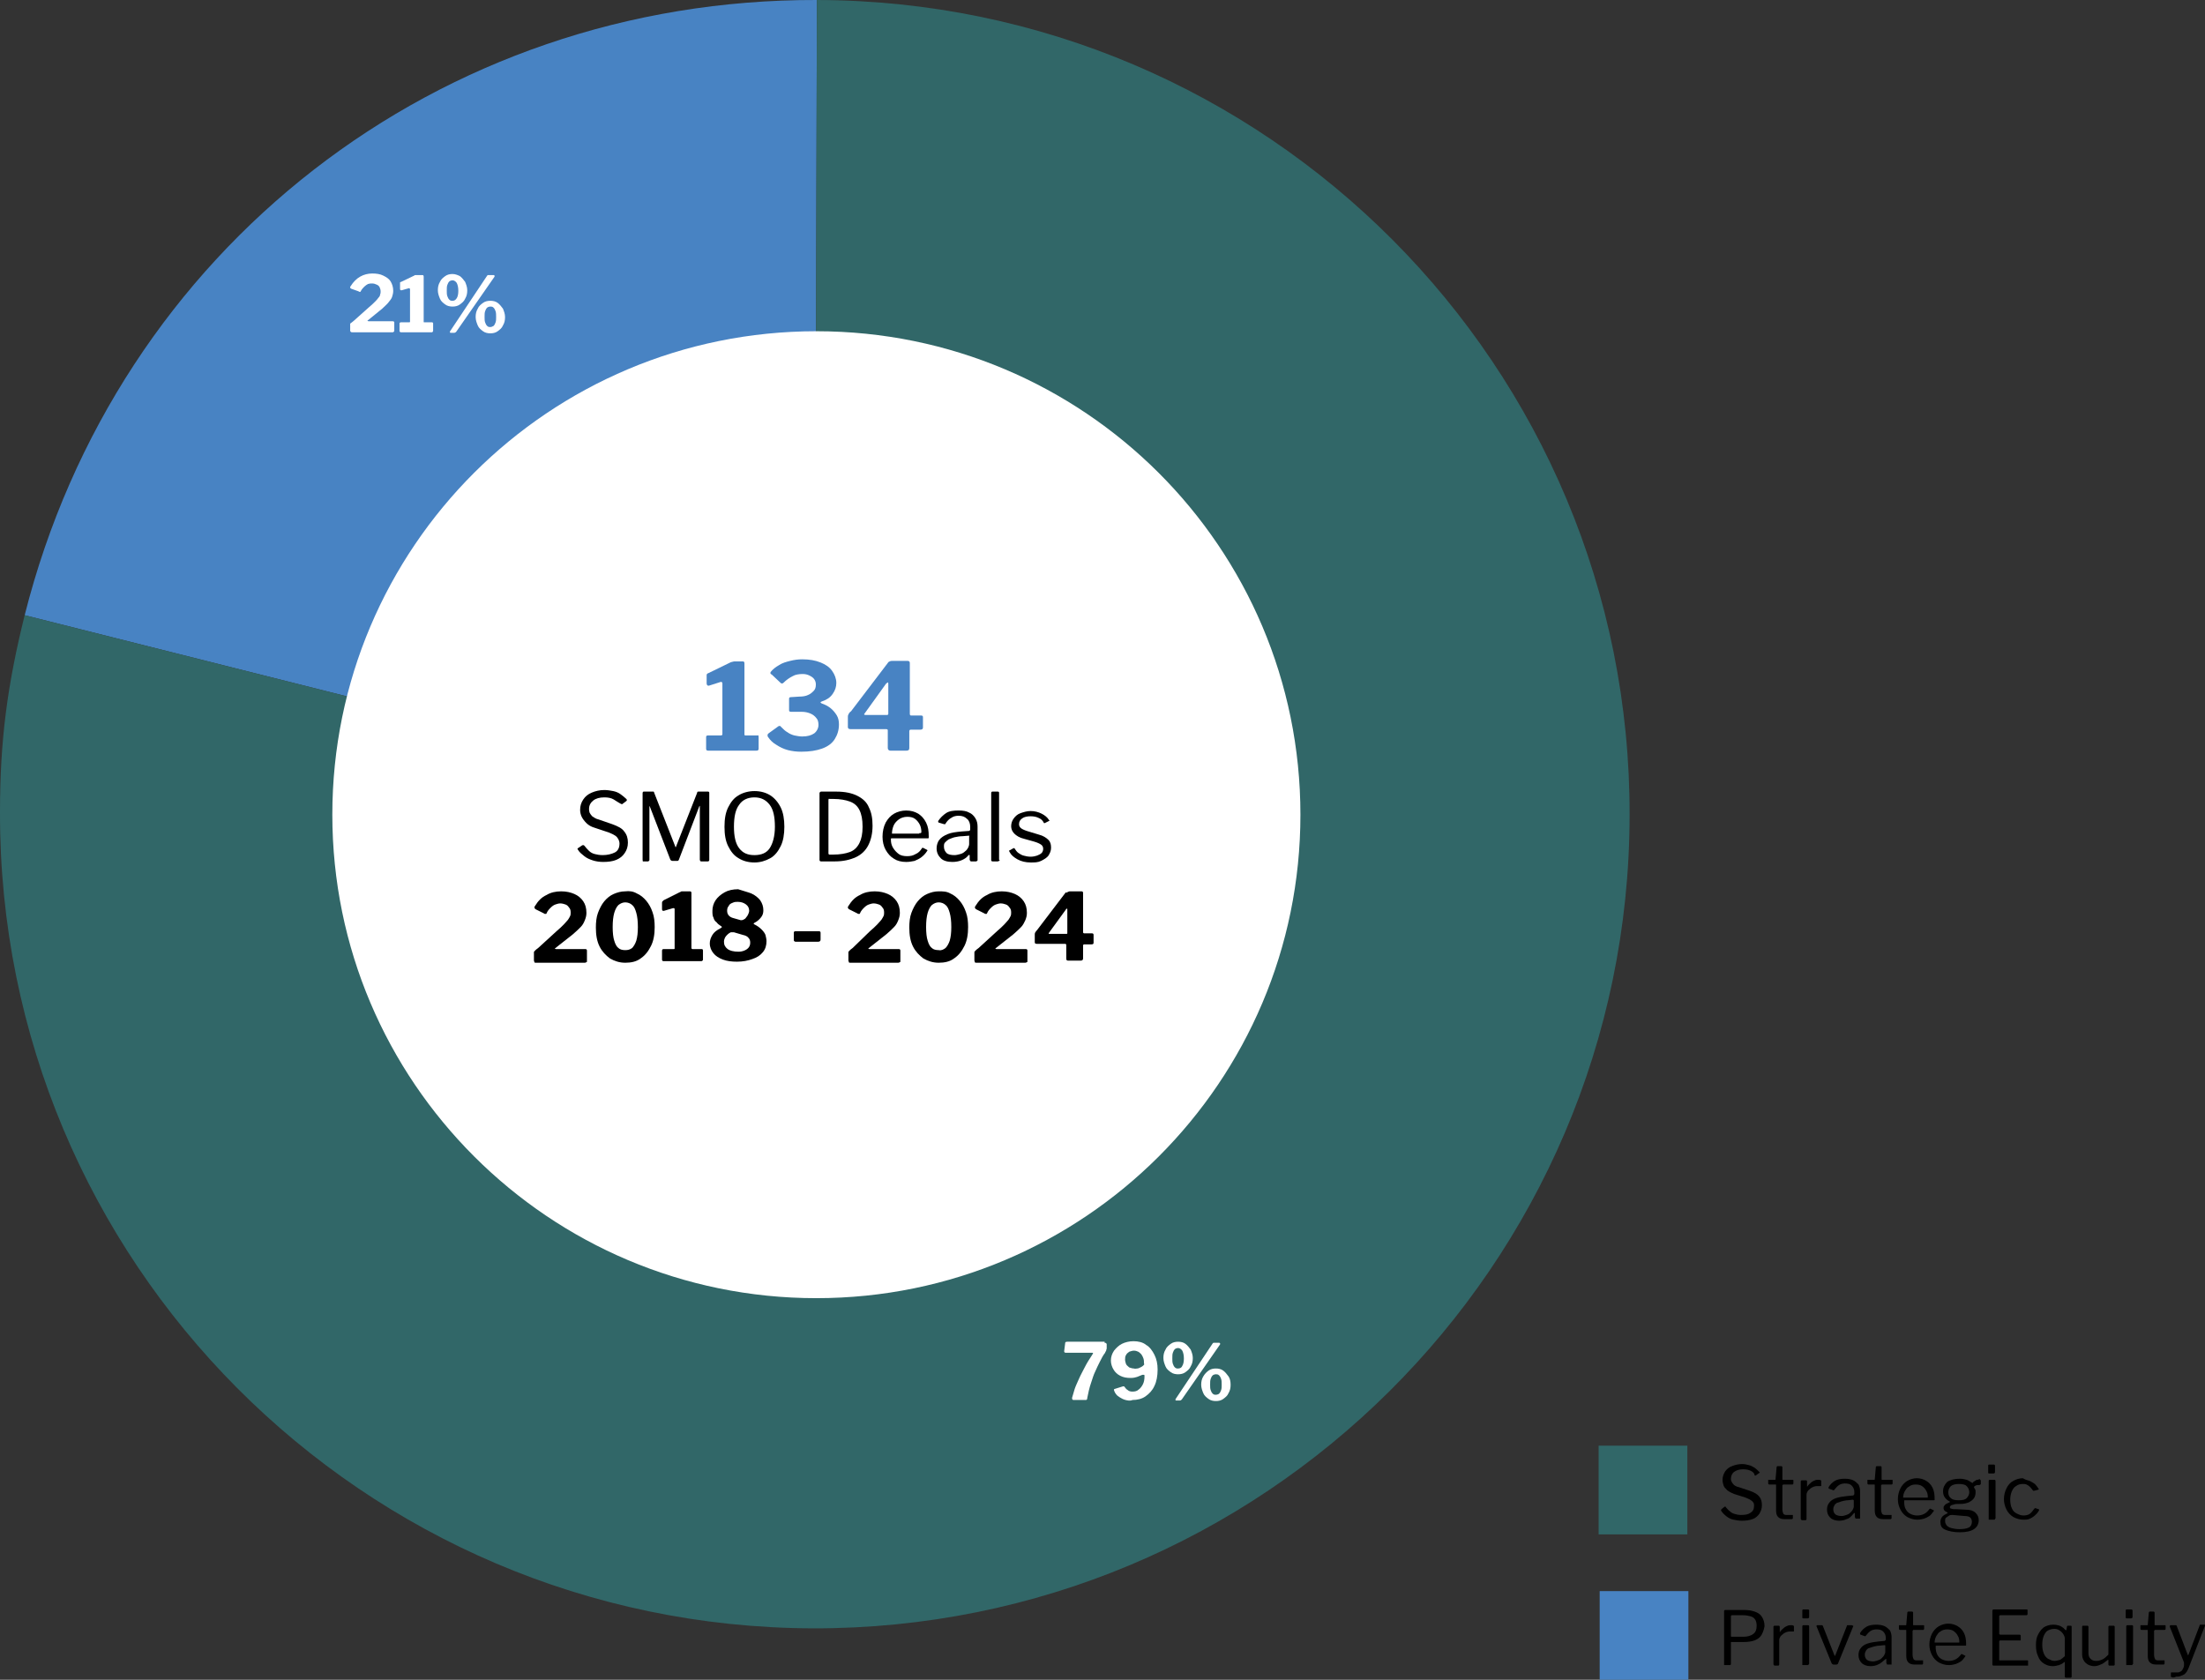
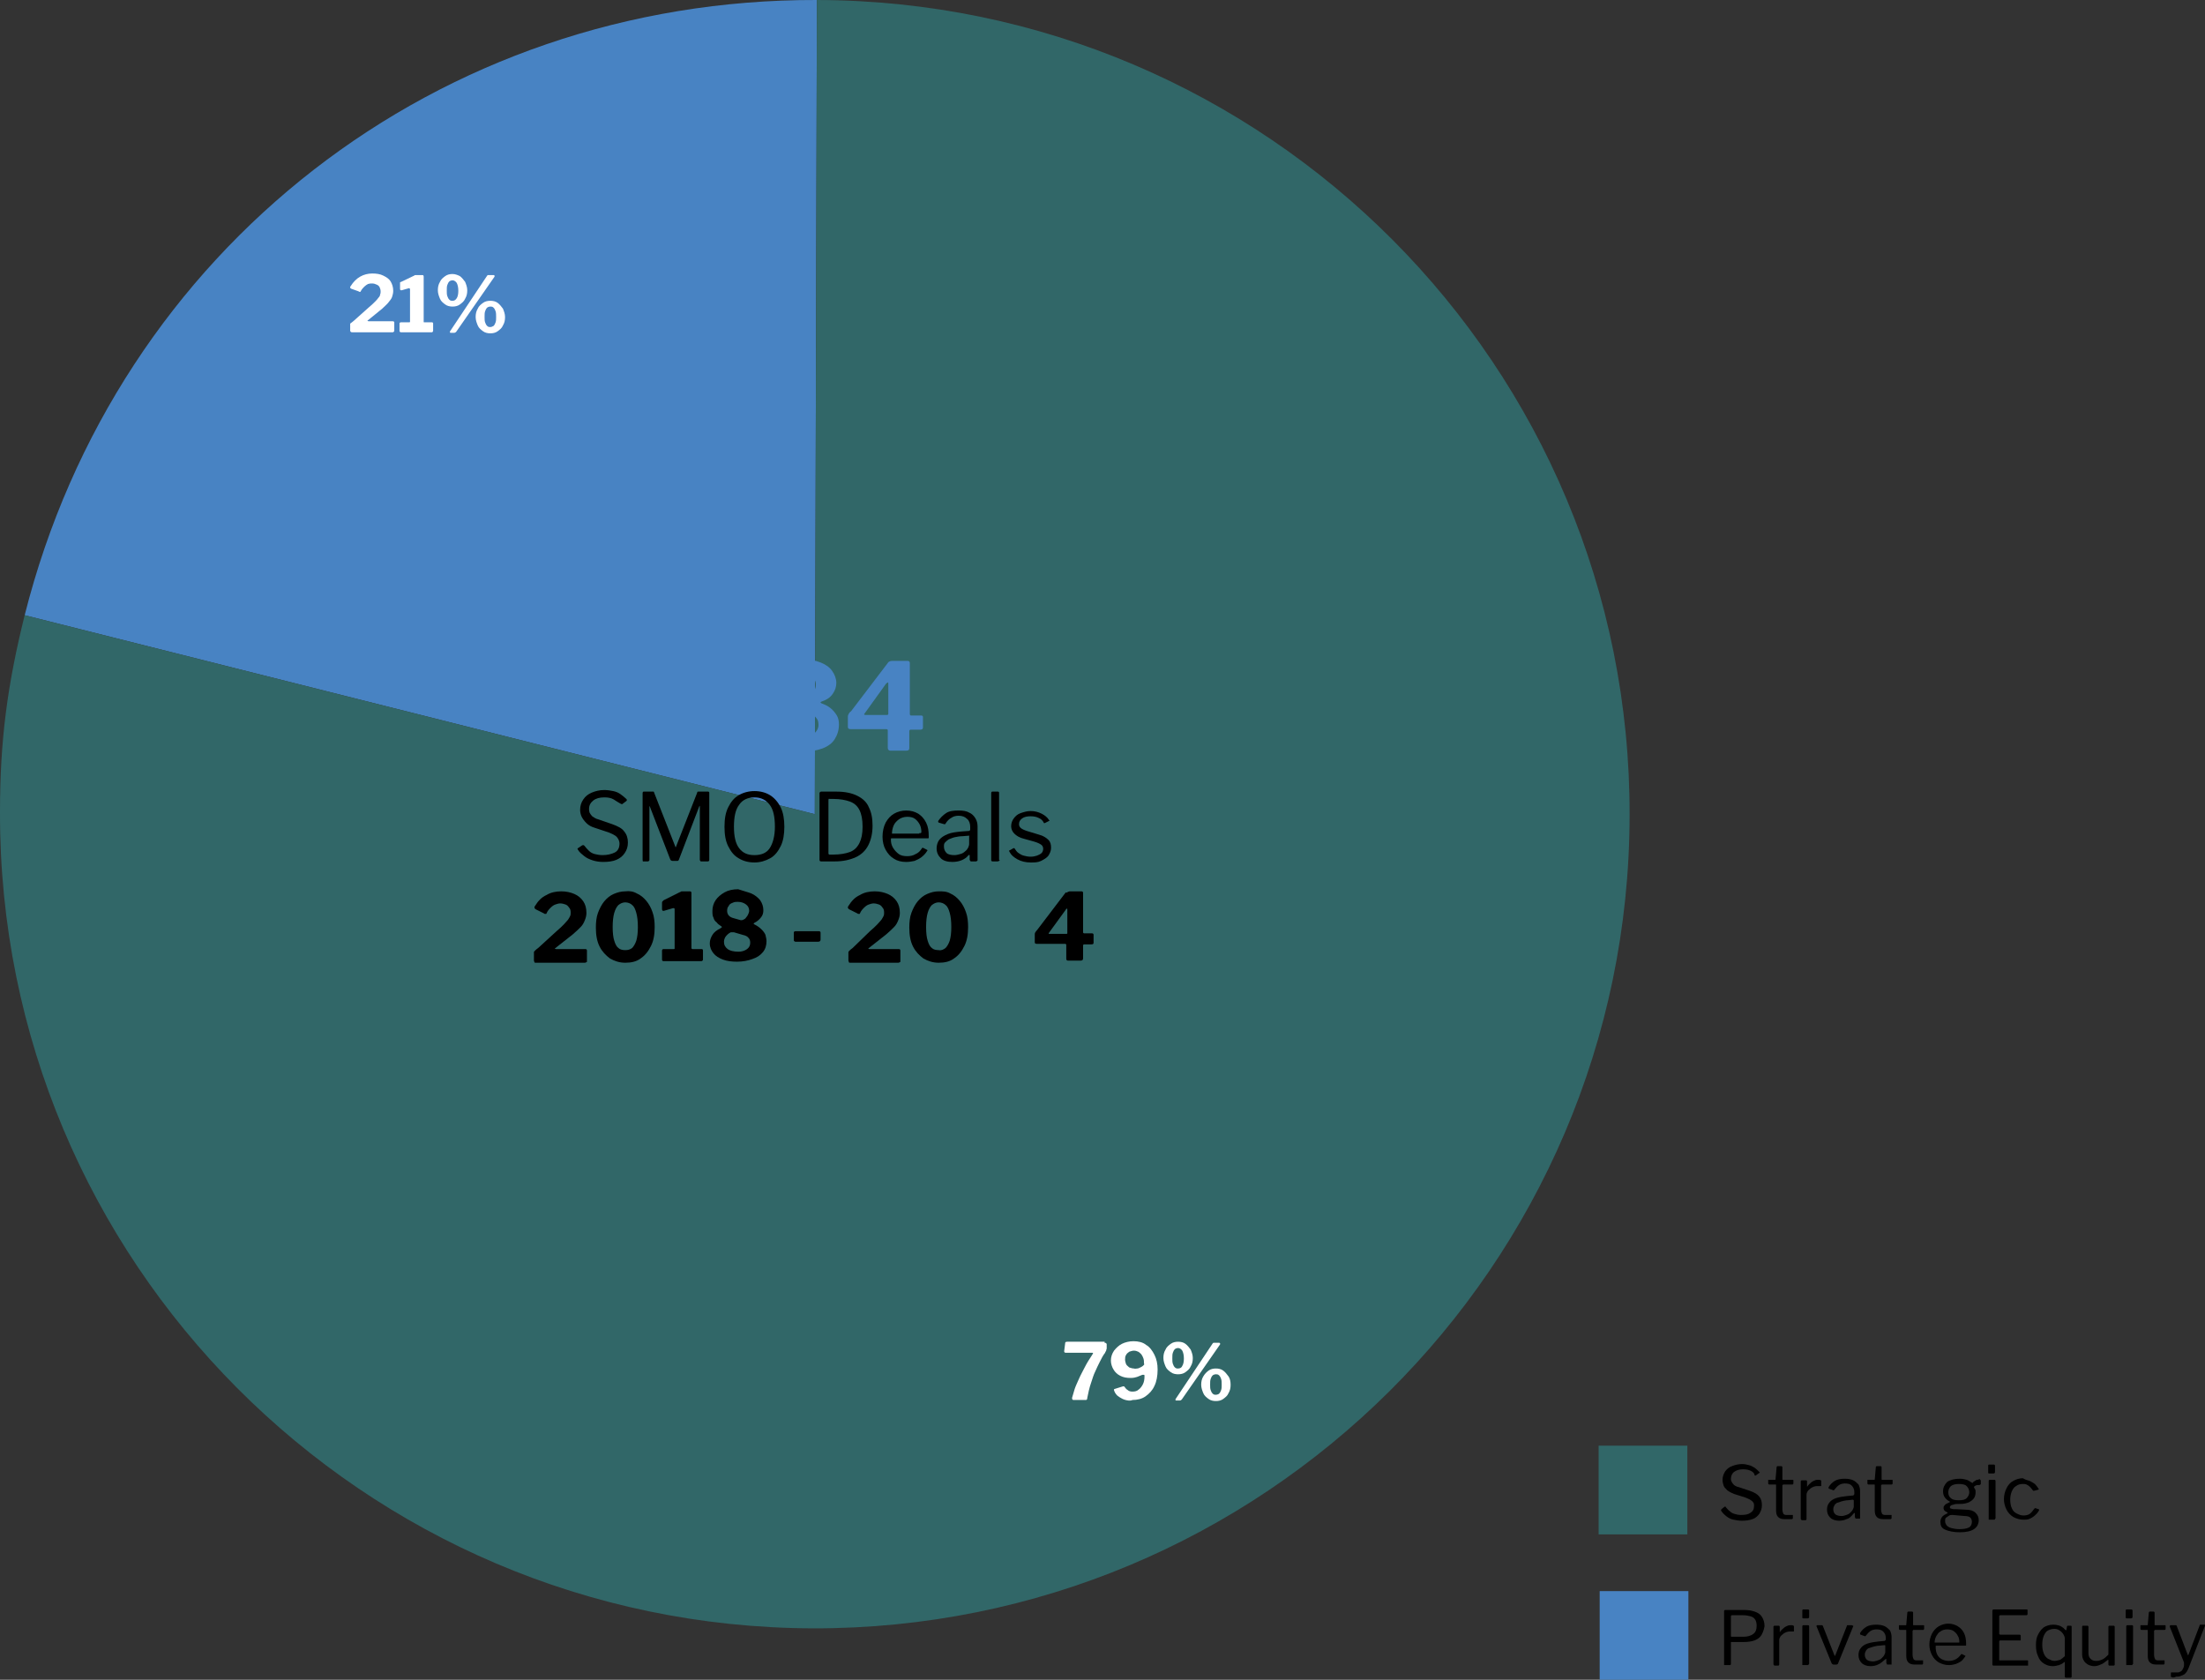
<svg xmlns="http://www.w3.org/2000/svg" version="1.1" id="Layer_1" x="0px" y="0px" viewBox="0 0 420 320" width="420" height="320" style="enable-background:new 0 0 420 320;" xml:space="preserve">
  <rect x="0" y="0" width="420" height="320" fill="#333333" stroke="none" />
  <style type="text/css">
	.st0{fill:#4883C3;}
	.st1{fill:#316768;}
	.st2{fill-rule:evenodd;clip-rule:evenodd;fill:#4883C3;}
	.st3{fill-rule:evenodd;clip-rule:evenodd;fill:#316768;}
	.st4{fill:#FFFFFF;}
</style>
  <rect x="304.7" y="303.1" class="st0" width="16.9" height="16.9" />
  <g>
    <path d="M335.5,311.5c-0.3,0.5-0.8,0.8-1.3,1c-0.6,0.2-1.2,0.3-2,0.3h-2.4c-0.1,0-0.1,0-0.1,0.1v4.1c0,0.1-0.1,0.2-0.2,0.2h-1   c-0.1,0-0.1,0-0.1,0c0,0,0-0.1,0-0.1v-10.2c0-0.1,0.1-0.2,0.2-0.2h3.6c0.8,0,1.4,0.1,2,0.3c0.6,0.2,1.1,0.5,1.4,1   c0.3,0.5,0.5,1,0.5,1.8C336,310.4,335.8,311,335.5,311.5z M334.3,308.5c-0.2-0.3-0.5-0.5-0.9-0.6c-0.4-0.1-0.8-0.2-1.4-0.2h-2.1   c-0.1,0-0.2,0.1-0.2,0.2v3.7c0,0.1,0,0.2,0.1,0.2h2.3c0.8,0,1.4-0.2,1.8-0.5c0.5-0.3,0.7-0.9,0.7-1.6   C334.6,309.2,334.5,308.8,334.3,308.5z" />
    <path d="M337.9,317.2c0,0-0.1-0.1-0.1-0.1v-7.2c0-0.1,0.1-0.2,0.2-0.2h0.8c0.1,0,0.2,0.1,0.2,0.2v0.9c0,0.1,0,0.1,0,0.1   c0,0,0.1,0,0.1-0.1c0.2-0.3,0.5-0.5,0.7-0.7c0.2-0.2,0.5-0.3,0.7-0.4c0.2-0.1,0.5-0.1,0.7-0.1c0.3,0,0.5,0.1,0.5,0.2v0.9   c0,0.1,0,0.1-0.1,0.1c-0.1,0-0.2,0-0.3,0c-0.1,0-0.2,0-0.3,0c-0.2,0-0.4,0-0.7,0.1c-0.2,0.1-0.5,0.2-0.7,0.4   c-0.2,0.2-0.4,0.3-0.5,0.5c-0.1,0.2-0.2,0.4-0.2,0.6v4.7c0,0.1-0.1,0.2-0.2,0.2h-0.8C338,317.2,337.9,317.2,337.9,317.2z" />
    <path d="M344.6,308c0,0.2-0.1,0.3-0.3,0.3h-0.8c-0.1,0-0.1,0-0.2-0.1c0,0,0-0.1,0-0.2v-1.2c0-0.2,0.1-0.2,0.2-0.2h0.9   c0.1,0,0.2,0.1,0.2,0.2V308z M344.5,317c0,0.1,0,0.2-0.1,0.2s-0.1,0-0.2,0h-0.7c-0.1,0-0.1,0-0.2,0c0,0,0-0.1,0-0.2v-7.2   c0-0.1,0.1-0.2,0.2-0.2h0.9c0.1,0,0.2,0.1,0.2,0.2V317z" />
    <path d="M353,309.7c0,0,0,0.1,0,0.1l-2.9,7.1c0,0.1-0.2,0.2-0.3,0.2h-0.5c-0.2,0-0.3-0.1-0.4-0.2l-2.9-7.1c0-0.1,0-0.1,0-0.1   s0.1-0.1,0.1-0.1h0.9c0.1,0,0.1,0,0.1,0c0,0,0.1,0.1,0.1,0.1l2.2,5.6c0.1,0.2,0.1,0.2,0.2,0l2.2-5.6c0-0.1,0-0.1,0.1-0.1   c0,0,0.1,0,0.1,0h0.7C352.9,309.7,353,309.7,353,309.7z" />
    <path d="M357.7,317.1c-0.4,0.2-0.9,0.3-1.4,0.3c-0.7,0-1.3-0.2-1.7-0.6c-0.4-0.4-0.6-0.9-0.6-1.5c0-0.5,0.1-0.9,0.4-1.3   c0.3-0.4,0.7-0.7,1.3-0.9c0.6-0.2,1.2-0.3,2.1-0.4l1.1-0.1c0.1,0,0.1,0,0.2-0.1c0,0,0.1-0.1,0.1-0.2V312c0-0.5-0.2-0.9-0.5-1.2   c-0.3-0.3-0.7-0.4-1.3-0.4c-0.4,0-0.8,0.1-1.1,0.3c-0.3,0.2-0.6,0.5-0.9,0.9c0,0-0.1,0.1-0.1,0.1c0,0-0.1,0-0.1,0l-0.8-0.3   c0,0-0.1,0-0.1-0.1c0,0,0-0.1,0-0.2c0.3-0.5,0.7-0.9,1.2-1.2c0.5-0.3,1.2-0.4,1.9-0.4c0.6,0,1.2,0.1,1.6,0.3c0.4,0.2,0.7,0.5,1,0.8   c0.2,0.4,0.3,0.8,0.3,1.3v5c0,0.1,0,0.1,0,0.2c0,0-0.1,0-0.1,0h-0.7c-0.1,0-0.1,0-0.1-0.1c0,0,0-0.1-0.1-0.2l0-0.7   c0-0.1-0.1-0.1-0.2,0C358.5,316.6,358.2,316.9,357.7,317.1z M358.9,313.4l-0.9,0.1c-0.4,0-0.8,0.1-1.2,0.2   c-0.3,0.1-0.6,0.2-0.9,0.3c-0.2,0.1-0.4,0.3-0.5,0.5c-0.1,0.2-0.2,0.4-0.2,0.7c0,0.4,0.1,0.7,0.4,1c0.3,0.2,0.7,0.3,1.2,0.3   c0.3,0,0.6-0.1,0.9-0.2c0.3-0.1,0.5-0.2,0.7-0.4c0.2-0.2,0.4-0.4,0.5-0.6c0.1-0.2,0.2-0.4,0.2-0.6v-1.2   C359.1,313.4,359,313.4,358.9,313.4z" />
    <path d="M364.4,310.6c-0.1,0-0.1,0-0.1,0.1v4.5c0,0.4,0.1,0.7,0.2,0.9c0.2,0.2,0.4,0.2,0.7,0.2h1c0,0,0.1,0,0.1,0s0,0.1,0,0.1   l0,0.5c0,0.1-0.1,0.2-0.2,0.2c-0.1,0-0.2,0-0.4,0c-0.2,0-0.3,0-0.5,0c-0.2,0-0.3,0-0.4,0c-0.6,0-1-0.1-1.3-0.4   c-0.3-0.3-0.4-0.7-0.4-1.3v-4.8c0-0.1,0-0.1-0.1-0.1h-1.1c-0.1,0-0.2-0.1-0.2-0.2v-0.6c0-0.1,0-0.1,0.1-0.1h1.2   c0.1,0,0.1,0,0.1-0.1l0.2-2.3c0-0.1,0.1-0.2,0.2-0.2h0.7c0.1,0,0.2,0.1,0.2,0.2v2.3c0,0.1,0,0.1,0.1,0.1h1.8c0.1,0,0.2,0,0.2,0.1   v0.6c0,0.1-0.1,0.2-0.2,0.2H364.4z" />
    <path d="M369,315.2c0.2,0.4,0.5,0.7,0.9,0.9c0.4,0.2,0.8,0.3,1.3,0.3c0.5,0,0.9-0.1,1.3-0.3c0.4-0.2,0.7-0.5,1-0.9   c0,0,0.1-0.1,0.1-0.1c0,0,0.1,0,0.1,0l0.6,0.3c0.1,0,0.1,0.1,0,0.2c-0.3,0.4-0.5,0.7-0.8,0.9c-0.3,0.2-0.7,0.4-1,0.5   c-0.4,0.1-0.8,0.2-1.3,0.2c-0.7,0-1.3-0.2-1.9-0.5c-0.5-0.3-1-0.8-1.3-1.4c-0.3-0.6-0.5-1.2-0.5-2c0-0.8,0.2-1.5,0.5-2.1   c0.3-0.6,0.8-1.1,1.3-1.4c0.5-0.3,1.2-0.5,1.8-0.5c0.7,0,1.3,0.2,1.8,0.5c0.5,0.3,0.9,0.7,1.2,1.3c0.3,0.6,0.4,1.3,0.4,2.1   c0,0.1,0,0.1,0,0.2c0,0.1-0.1,0.1-0.2,0.1h-5.5c0,0-0.1,0-0.1,0.1c0,0,0,0.1,0,0.1C368.7,314.4,368.8,314.8,369,315.2z M373,312.9   c0.1,0,0.2,0,0.2,0c0,0,0-0.1,0-0.2c0-0.4-0.1-0.8-0.3-1.1c-0.2-0.4-0.4-0.6-0.8-0.9c-0.3-0.2-0.7-0.3-1.2-0.3   c-0.5,0-0.9,0.1-1.3,0.4c-0.4,0.2-0.6,0.6-0.8,0.9c-0.2,0.4-0.3,0.8-0.3,1.2H373z" />
    <path d="M379.7,306.6h6.4c0.1,0,0.1,0.1,0.1,0.2v0.7c0,0.1-0.1,0.2-0.2,0.2h-5c-0.1,0-0.2,0.1-0.2,0.2v3.3c0,0.1,0.1,0.2,0.2,0.2   h3.7c0.1,0,0.2,0.1,0.2,0.2v0.8c0,0,0,0.1,0,0.1c0,0-0.1,0-0.1,0H381c-0.1,0-0.2,0.1-0.2,0.2v3.5c0,0.1,0,0.1,0.1,0.1h5.2   c0.1,0,0.2,0,0.2,0.1v0.8c0,0,0,0.1,0,0.1c0,0-0.1,0-0.1,0h-6.5c-0.1,0-0.2-0.1-0.2-0.2v-10.2C379.5,306.7,379.6,306.6,379.7,306.6   z" />
    <path d="M394.3,309.7c0.1,0,0.1,0,0.2,0c0,0,0.1,0.1,0.1,0.2v9.5c0,0.1-0.1,0.2-0.2,0.2h-0.9c-0.1,0-0.2-0.1-0.2-0.2v-2.6   c0-0.1,0-0.2,0-0.2c0,0-0.1,0-0.2,0.1c-0.2,0.2-0.6,0.4-0.9,0.5c-0.4,0.1-0.8,0.2-1.2,0.2c-0.7,0-1.2-0.2-1.7-0.5   c-0.5-0.3-0.9-0.8-1.1-1.4c-0.3-0.6-0.4-1.3-0.4-2.1c0-0.8,0.1-1.5,0.4-2c0.3-0.6,0.6-1,1.1-1.4c0.5-0.3,1.1-0.5,1.8-0.5   c0.5,0,0.9,0.1,1.2,0.2c0.3,0.1,0.5,0.3,0.7,0.4c0.2,0.2,0.3,0.3,0.4,0.4c0.1,0.1,0.1,0.1,0.2,0l0.1-0.6c0-0.1,0-0.1,0.1-0.2   c0,0,0.1,0,0.2,0H394.3z M393.3,312.2c0-0.3-0.1-0.6-0.3-0.9c-0.2-0.3-0.4-0.5-0.7-0.7c-0.3-0.2-0.6-0.3-1-0.3   c-0.4,0-0.8,0.1-1.2,0.3c-0.4,0.2-0.6,0.6-0.8,1c-0.2,0.5-0.3,1-0.3,1.7c0,0.7,0.1,1.2,0.3,1.7s0.5,0.8,0.8,1   c0.4,0.2,0.8,0.4,1.2,0.4c0.4,0,0.7-0.1,1.1-0.2c0.3-0.2,0.6-0.4,0.9-0.7V312.2z" />
    <path d="M400.5,316.1c0.4-0.2,0.7-0.5,1.1-0.9v-5.3c0-0.1,0.1-0.2,0.2-0.2h0.8c0.1,0,0.2,0.1,0.2,0.2l0,7.2c0,0.1-0.1,0.2-0.2,0.2   h-0.8c-0.1,0-0.2-0.1-0.2-0.2v-0.8c0,0,0-0.1,0-0.1c0,0-0.1,0-0.1,0c-0.5,0.4-1,0.8-1.4,0.9c-0.4,0.2-0.8,0.3-1.2,0.3   c-0.4,0-0.8-0.1-1.2-0.3c-0.3-0.2-0.6-0.4-0.8-0.8c-0.2-0.3-0.3-0.7-0.3-1.1v-5.3c0-0.2,0.1-0.2,0.2-0.2h0.8c0.1,0,0.2,0.1,0.2,0.2   v5c0,0.5,0.1,0.8,0.4,1.1c0.3,0.3,0.6,0.4,1.1,0.4C399.7,316.4,400.1,316.3,400.5,316.1z" />
    <path d="M406.2,308c0,0.2-0.1,0.3-0.3,0.3h-0.8c-0.1,0-0.1,0-0.2-0.1c0,0,0-0.1,0-0.2v-1.2c0-0.2,0.1-0.2,0.2-0.2h0.9   c0.1,0,0.2,0.1,0.2,0.2V308z M406.2,317c0,0.1,0,0.2-0.1,0.2s-0.1,0-0.2,0h-0.7c-0.1,0-0.1,0-0.2,0c0,0,0-0.1,0-0.2v-7.2   c0-0.1,0.1-0.2,0.2-0.2h0.9c0.1,0,0.2,0.1,0.2,0.2V317z" />
    <path d="M410.4,310.6c-0.1,0-0.1,0-0.1,0.1v4.5c0,0.4,0.1,0.7,0.2,0.9c0.2,0.2,0.4,0.2,0.7,0.2h1c0,0,0.1,0,0.1,0s0,0.1,0,0.1   l0,0.5c0,0.1-0.1,0.2-0.2,0.2c-0.1,0-0.2,0-0.4,0c-0.2,0-0.3,0-0.5,0c-0.2,0-0.3,0-0.4,0c-0.6,0-1-0.1-1.3-0.4   c-0.3-0.3-0.4-0.7-0.4-1.3v-4.8c0-0.1,0-0.1-0.1-0.1h-1.1c-0.1,0-0.2-0.1-0.2-0.2v-0.6c0-0.1,0-0.1,0.1-0.1h1.2   c0.1,0,0.1,0,0.1-0.1l0.2-2.3c0-0.1,0.1-0.2,0.2-0.2h0.7c0.1,0,0.2,0.1,0.2,0.2v2.3c0,0.1,0,0.1,0.1,0.1h1.8c0.1,0,0.2,0,0.2,0.1   v0.6c0,0.1-0.1,0.2-0.2,0.2H410.4z" />
    <path d="M413.7,319.5c-0.2,0-0.2-0.1-0.2-0.2v-0.6c0-0.1,0-0.1,0.1-0.1c0.1,0,0.2,0,0.3,0h0.9c0.2,0,0.4-0.1,0.6-0.2   c0.2-0.1,0.3-0.3,0.4-0.5c0.1-0.2,0.2-0.4,0.2-0.6c0-0.2,0-0.4,0-0.6l-2.7-6.8c0-0.1,0-0.1,0-0.2c0,0,0.1-0.1,0.2-0.1h0.9   c0.1,0,0.1,0,0.1,0c0,0,0.1,0.1,0.1,0.1l2.1,5.5c0,0.1,0.1,0.1,0.1,0.1c0,0,0.1-0.1,0.1-0.2l2.1-5.5c0-0.1,0.1-0.1,0.1-0.1   c0,0,0.1,0,0.1,0h0.7c0.1,0,0.1,0,0.1,0.1s0,0.1,0,0.1l-3.1,8c-0.1,0.3-0.3,0.6-0.4,0.8c-0.2,0.2-0.3,0.4-0.5,0.5   c-0.2,0.1-0.4,0.2-0.7,0.3c-0.2,0.1-0.5,0.1-0.8,0.1C414.1,319.6,413.8,319.6,413.7,319.5z" />
  </g>
  <rect x="304.5" y="275.4" class="st1" width="16.9" height="16.9" />
  <g>
    <path d="M333.5,280.2c-0.4-0.2-0.9-0.3-1.5-0.3c-0.7,0-1.3,0.2-1.7,0.5c-0.4,0.3-0.6,0.8-0.6,1.3c0,0.2,0,0.3,0.1,0.5   c0.1,0.2,0.2,0.4,0.4,0.6c0.2,0.2,0.5,0.4,1,0.5l2.1,0.7c0.9,0.3,1.5,0.7,1.8,1.1c0.4,0.5,0.5,1,0.5,1.7c0,0.6-0.2,1.1-0.5,1.6   c-0.3,0.4-0.7,0.8-1.3,1c-0.6,0.2-1.2,0.3-2,0.3c-0.6,0-1.1-0.1-1.6-0.2c-0.5-0.1-0.9-0.3-1.3-0.6c-0.4-0.3-0.7-0.6-1-1   c0-0.1-0.1-0.1-0.1-0.2c0-0.1,0.1-0.1,0.1-0.2l0.5-0.4c0.1-0.1,0.2-0.1,0.2-0.1c0.1,0,0.1,0,0.1,0.1c0.3,0.3,0.5,0.6,0.8,0.8   c0.2,0.2,0.5,0.4,0.9,0.5c0.3,0.1,0.7,0.2,1.2,0.2c0.8,0,1.4-0.1,1.8-0.4c0.5-0.3,0.7-0.7,0.7-1.3c0-0.2,0-0.5-0.1-0.6   c-0.1-0.2-0.3-0.4-0.5-0.5c-0.2-0.2-0.6-0.3-1-0.5l-2.2-0.7c-0.5-0.2-0.9-0.4-1.3-0.7c-0.3-0.3-0.6-0.6-0.7-0.9   c-0.1-0.3-0.2-0.7-0.2-1.1c0-0.6,0.2-1.1,0.5-1.6c0.3-0.4,0.7-0.8,1.3-1c0.5-0.2,1.2-0.4,1.9-0.4c0.5,0,0.9,0.1,1.3,0.2   c0.4,0.1,0.8,0.3,1.1,0.5c0.3,0.2,0.6,0.5,0.9,0.8c0,0,0.1,0.1,0.1,0.1c0,0,0,0.1-0.1,0.1l-0.7,0.5c0,0-0.1,0-0.1,0   c0,0-0.1,0-0.1-0.1C334.2,280.7,333.9,280.4,333.5,280.2z" />
    <path d="M339.6,282.9c-0.1,0-0.1,0-0.1,0.1v4.5c0,0.4,0.1,0.7,0.2,0.9c0.2,0.2,0.4,0.2,0.7,0.2h1c0,0,0.1,0,0.1,0c0,0,0,0.1,0,0.1   l0,0.5c0,0.1-0.1,0.2-0.2,0.2c-0.1,0-0.2,0-0.4,0c-0.2,0-0.3,0-0.5,0c-0.2,0-0.3,0-0.4,0c-0.6,0-1-0.1-1.3-0.4   c-0.3-0.3-0.4-0.7-0.4-1.3v-4.8c0-0.1,0-0.1-0.1-0.1H337c-0.1,0-0.2-0.1-0.2-0.2v-0.6c0-0.1,0-0.1,0.1-0.1h1.2c0.1,0,0.1,0,0.1-0.1   l0.2-2.3c0-0.1,0.1-0.2,0.2-0.2h0.7c0.1,0,0.2,0.1,0.2,0.2v2.3c0,0.1,0,0.1,0.1,0.1h1.8c0.1,0,0.2,0,0.2,0.1v0.6   c0,0.1-0.1,0.2-0.2,0.2H339.6z" />
    <path d="M343.1,289.5c0,0-0.1-0.1-0.1-0.1v-7.2c0-0.1,0.1-0.2,0.2-0.2h0.8c0.1,0,0.2,0.1,0.2,0.2v0.9c0,0.1,0,0.1,0,0.1   c0,0,0.1,0,0.1-0.1c0.2-0.3,0.5-0.5,0.7-0.7c0.2-0.2,0.5-0.3,0.7-0.4c0.2-0.1,0.5-0.1,0.7-0.1c0.3,0,0.5,0.1,0.5,0.2v0.9   c0,0.1,0,0.1-0.1,0.1c-0.1,0-0.2,0-0.3,0c-0.1,0-0.2,0-0.3,0c-0.2,0-0.4,0-0.7,0.1c-0.2,0.1-0.5,0.2-0.7,0.4   c-0.2,0.2-0.4,0.3-0.5,0.5c-0.1,0.2-0.2,0.4-0.2,0.6v4.7c0,0.1-0.1,0.2-0.2,0.2h-0.8C343.2,289.6,343.2,289.6,343.1,289.5z" />
    <path d="M351.7,289.4c-0.4,0.2-0.9,0.3-1.4,0.3c-0.7,0-1.3-0.2-1.7-0.6c-0.4-0.4-0.6-0.9-0.6-1.5c0-0.5,0.1-0.9,0.4-1.3   c0.3-0.4,0.7-0.7,1.3-0.9c0.6-0.2,1.2-0.3,2.1-0.4l1.1-0.1c0.1,0,0.1,0,0.2-0.1c0,0,0.1-0.1,0.1-0.2v-0.4c0-0.5-0.2-0.9-0.5-1.2   c-0.3-0.3-0.7-0.4-1.3-0.4c-0.4,0-0.8,0.1-1.1,0.3c-0.3,0.2-0.6,0.5-0.9,0.9c0,0-0.1,0.1-0.1,0.1c0,0-0.1,0-0.1,0l-0.8-0.3   c0,0-0.1,0-0.1-0.1c0,0,0-0.1,0-0.2c0.3-0.5,0.7-0.9,1.2-1.2c0.5-0.3,1.2-0.4,1.9-0.4c0.6,0,1.2,0.1,1.6,0.3c0.4,0.2,0.7,0.5,1,0.8   c0.2,0.4,0.3,0.8,0.3,1.3v5c0,0.1,0,0.1,0,0.2c0,0-0.1,0-0.1,0h-0.7c-0.1,0-0.1,0-0.1-0.1c0,0,0-0.1-0.1-0.2l0-0.7   c0-0.1-0.1-0.1-0.2,0C352.5,289,352.2,289.3,351.7,289.4z M352.9,285.7l-0.9,0.1c-0.4,0-0.8,0.1-1.2,0.2c-0.3,0.1-0.6,0.2-0.9,0.3   c-0.2,0.1-0.4,0.3-0.5,0.5c-0.1,0.2-0.2,0.4-0.2,0.7c0,0.4,0.1,0.7,0.4,1c0.3,0.2,0.7,0.3,1.2,0.3c0.3,0,0.6-0.1,0.9-0.2   c0.3-0.1,0.5-0.2,0.7-0.4c0.2-0.2,0.4-0.4,0.5-0.6c0.1-0.2,0.2-0.4,0.2-0.6v-1.2C353.1,285.8,353,285.7,352.9,285.7z" />
    <path d="M358.4,282.9c-0.1,0-0.1,0-0.1,0.1v4.5c0,0.4,0.1,0.7,0.2,0.9c0.2,0.2,0.4,0.2,0.7,0.2h1c0,0,0.1,0,0.1,0c0,0,0,0.1,0,0.1   l0,0.5c0,0.1-0.1,0.2-0.2,0.2c-0.1,0-0.2,0-0.4,0c-0.2,0-0.3,0-0.5,0c-0.2,0-0.3,0-0.4,0c-0.6,0-1-0.1-1.3-0.4   c-0.3-0.3-0.4-0.7-0.4-1.3v-4.8c0-0.1,0-0.1-0.1-0.1h-1.1c-0.1,0-0.2-0.1-0.2-0.2v-0.6c0-0.1,0-0.1,0.1-0.1h1.2   c0.1,0,0.1,0,0.1-0.1l0.2-2.3c0-0.1,0.1-0.2,0.2-0.2h0.7c0.1,0,0.2,0.1,0.2,0.2v2.3c0,0.1,0,0.1,0.1,0.1h1.8c0.1,0,0.2,0,0.2,0.1   v0.6c0,0.1-0.1,0.2-0.2,0.2H358.4z" />
-     <path d="M363,287.5c0.2,0.4,0.5,0.7,0.9,0.9c0.4,0.2,0.8,0.3,1.3,0.3c0.5,0,0.9-0.1,1.3-0.3c0.4-0.2,0.7-0.5,1-0.9   c0,0,0.1-0.1,0.1-0.1c0,0,0.1,0,0.1,0l0.6,0.3c0.1,0,0.1,0.1,0,0.2c-0.3,0.4-0.5,0.7-0.8,0.9c-0.3,0.2-0.7,0.4-1,0.5   c-0.4,0.1-0.8,0.2-1.3,0.2c-0.7,0-1.3-0.2-1.9-0.5c-0.5-0.3-1-0.8-1.3-1.4c-0.3-0.6-0.5-1.2-0.5-2c0-0.8,0.2-1.5,0.5-2.1   c0.3-0.6,0.8-1.1,1.3-1.4c0.5-0.3,1.2-0.5,1.8-0.5c0.7,0,1.3,0.2,1.8,0.5c0.5,0.3,0.9,0.7,1.2,1.3c0.3,0.6,0.4,1.3,0.4,2.1   c0,0.1,0,0.1,0,0.2c0,0.1-0.1,0.1-0.2,0.1h-5.5c0,0-0.1,0-0.1,0.1c0,0,0,0.1,0,0.1C362.7,286.7,362.8,287.2,363,287.5z M367,285.3   c0.1,0,0.2,0,0.2,0c0,0,0-0.1,0-0.2c0-0.4-0.1-0.8-0.3-1.1c-0.2-0.4-0.4-0.6-0.8-0.9c-0.3-0.2-0.7-0.3-1.2-0.3   c-0.5,0-0.9,0.1-1.3,0.4c-0.4,0.2-0.6,0.6-0.8,0.9c-0.2,0.4-0.3,0.8-0.3,1.2H367z" />
    <path d="M377.2,281.9c0,0,0.1,0.1,0.1,0.2v0.5c0,0.1,0,0.2-0.1,0.2c0,0-0.1,0.1-0.2,0.1c-0.2,0-0.3,0-0.4,0c-0.1,0-0.2,0.1-0.3,0.1   c-0.2,0.1-0.3,0.2-0.3,0.3c0,0.1,0.1,0.2,0.2,0.4c0.1,0.1,0.1,0.3,0.1,0.6c0,0.4-0.1,0.8-0.3,1.1c-0.2,0.3-0.6,0.6-1,0.8   c-0.5,0.2-1,0.3-1.7,0.3c-0.5,0-0.9,0-1.1,0.1c-0.3,0.1-0.5,0.1-0.6,0.2s-0.2,0.2-0.2,0.3c0,0.2,0.1,0.3,0.3,0.3   c0.2,0.1,0.5,0.1,1,0.1l1.8,0.1c0.8,0,1.4,0.2,1.8,0.6c0.4,0.4,0.6,0.8,0.6,1.4c0,0.7-0.3,1.3-0.9,1.7c-0.6,0.4-1.5,0.6-2.7,0.6   c-1.2,0-2.1-0.2-2.8-0.5s-0.9-0.8-0.9-1.5c0-0.3,0.1-0.6,0.3-0.9c0.2-0.3,0.6-0.5,1-0.7c0.1,0,0.1-0.1,0-0.2   c-0.2-0.1-0.4-0.2-0.5-0.3c-0.1-0.1-0.2-0.3-0.2-0.5c0-0.1,0-0.3,0.1-0.4s0.2-0.3,0.4-0.4c0.2-0.1,0.4-0.2,0.6-0.3   c0.1,0,0.1,0,0.1-0.1c0,0,0-0.1-0.1-0.1c-0.4-0.2-0.7-0.5-0.9-0.8c-0.2-0.3-0.3-0.7-0.3-1.1c0-0.7,0.3-1.3,0.8-1.8   c0.6-0.4,1.4-0.6,2.4-0.6c0.5,0,0.9,0.1,1.3,0.2c0.3,0.1,0.6,0.3,0.9,0.5c0.1,0,0.1,0.1,0.2,0.1c0,0,0.1,0,0.1-0.1   c0.1-0.1,0.2-0.2,0.4-0.3c0.1-0.1,0.3-0.2,0.5-0.2c0.2-0.1,0.3-0.1,0.5-0.1C377.1,281.9,377.2,281.9,377.2,281.9z M371.9,288.6   c-0.2,0-0.4,0-0.6,0.1c-0.2,0.1-0.4,0.3-0.6,0.4s-0.2,0.4-0.2,0.7c0,0.3,0.1,0.5,0.3,0.8c0.2,0.2,0.5,0.4,0.9,0.5   c0.4,0.1,0.9,0.2,1.5,0.2c0.8,0,1.4-0.1,1.8-0.3c0.4-0.2,0.6-0.6,0.6-1.1c0-0.3-0.1-0.6-0.3-0.8c-0.2-0.2-0.6-0.3-1.1-0.3   L371.9,288.6z M374.6,285.4c0.3-0.3,0.5-0.7,0.5-1.1c0-0.5-0.2-0.9-0.5-1.2c-0.3-0.3-0.8-0.4-1.5-0.4c-0.6,0-1.1,0.1-1.5,0.4   c-0.3,0.3-0.5,0.7-0.5,1.2c0,0.5,0.2,0.9,0.5,1.1c0.3,0.3,0.8,0.4,1.5,0.4C373.8,285.8,374.3,285.7,374.6,285.4z" />
    <path d="M380,280.4c0,0.2-0.1,0.3-0.3,0.3h-0.8c-0.1,0-0.1,0-0.2-0.1c0,0,0-0.1,0-0.2v-1.2c0-0.2,0.1-0.2,0.2-0.2h0.9   c0.1,0,0.2,0.1,0.2,0.2V280.4z M380,289.3c0,0.1,0,0.2-0.1,0.2s-0.1,0-0.2,0H379c-0.1,0-0.1,0-0.2,0c0,0,0-0.1,0-0.2v-7.2   c0-0.1,0.1-0.2,0.2-0.2h0.9c0.1,0,0.2,0.1,0.2,0.2V289.3z" />
    <path d="M386.6,282.1c0.4,0.2,0.7,0.4,1,0.6c0.3,0.3,0.5,0.6,0.7,0.9c0.1,0.1,0,0.2-0.1,0.2l-0.8,0.2c-0.1,0-0.1,0-0.2-0.1   c-0.2-0.3-0.4-0.5-0.6-0.7c-0.2-0.2-0.4-0.3-0.6-0.4c-0.2-0.1-0.4-0.1-0.7-0.1c-0.5,0-0.9,0.1-1.3,0.4c-0.4,0.2-0.6,0.6-0.8,1   c-0.2,0.5-0.3,1-0.3,1.6c0,0.6,0.1,1.2,0.3,1.6c0.2,0.5,0.5,0.8,0.9,1c0.4,0.2,0.8,0.4,1.3,0.4c0.5,0,0.9-0.1,1.2-0.3   c0.3-0.2,0.6-0.6,0.9-1c0,0,0.1-0.1,0.1-0.1c0,0,0.1,0,0.1,0l0.6,0.2c0.1,0,0.1,0.1,0.1,0.2c-0.1,0.2-0.3,0.5-0.5,0.7   c-0.2,0.2-0.4,0.4-0.7,0.6c-0.3,0.2-0.5,0.3-0.8,0.4c-0.3,0.1-0.7,0.1-1,0.1c-0.7,0-1.3-0.2-1.9-0.5c-0.5-0.3-1-0.8-1.3-1.4   c-0.3-0.6-0.5-1.3-0.5-2c0-0.8,0.2-1.5,0.5-2.1c0.3-0.6,0.7-1.1,1.3-1.4c0.5-0.3,1.2-0.5,1.8-0.5   C385.8,281.9,386.2,282,386.6,282.1z" />
  </g>
  <g>
    <path class="st2" d="M155.2,155.1L4.7,117.2C22.3,47.4,83.6-0.2,155.6,0L155.2,155.1z" />
    <path class="st3" d="M155.2,155.1L155.6,0c85.7,0.2,155.1,69.8,154.8,155.5c-0.2,85.6-69.9,154.9-155.6,154.7   C69.1,309.9-0.2,240.3,0,154.7c0-13.7,1.4-24.2,4.7-37.5L155.2,155.1z" />
-     <path class="st4" d="M247.7,155.2c0,50.9-41.3,92.1-92.2,92.1c-50.9,0-92.2-41.3-92.2-92.1c0-50.9,41.3-92.1,92.2-92.1   C206.4,63.1,247.7,104.3,247.7,155.2" />
  </g>
  <g>
    <path class="st4" d="M70.2,58.6c0.5-0.4,0.9-0.8,1.2-1.1c0.3-0.3,0.5-0.5,0.7-0.8c0.2-0.2,0.3-0.4,0.3-0.6c0.1-0.2,0.1-0.4,0.1-0.6   c0-0.3-0.1-0.6-0.2-0.8c-0.1-0.2-0.3-0.4-0.6-0.5c-0.2-0.1-0.5-0.2-0.8-0.2c-0.3,0-0.5,0-0.8,0.1c-0.2,0.1-0.5,0.3-0.7,0.5   c-0.2,0.2-0.5,0.5-0.7,0.9c0,0.1-0.1,0.1-0.1,0.1c-0.1,0-0.2,0-0.3-0.1L66.9,55c-0.1-0.1-0.2-0.1-0.2-0.2c0-0.1,0-0.2,0.1-0.3   c0.5-0.8,1.1-1.4,1.8-1.8c0.7-0.4,1.5-0.6,2.3-0.6c0.8,0,1.5,0.1,2.1,0.4c0.6,0.3,1.1,0.6,1.4,1.1c0.3,0.5,0.5,1.1,0.5,1.8   c0,0.4-0.1,0.8-0.2,1.1c-0.1,0.4-0.4,0.7-0.7,1.1c-0.3,0.4-0.7,0.7-1.2,1.2L70.1,61c-0.1,0-0.1,0.1-0.1,0.1s0.1,0.1,0.2,0.1h4.6   c0.2,0,0.3,0.1,0.3,0.2v1.6c0,0.1,0,0.1-0.1,0.2c0,0-0.1,0.1-0.2,0.1h-7.7c-0.1,0-0.2,0-0.3-0.1c0,0-0.1-0.1-0.1-0.2v-1.1   c0,0,0-0.1,0-0.2c0-0.1,0.1-0.1,0.2-0.2c0.1-0.1,0.3-0.2,0.5-0.4L70.2,58.6z" />
    <path class="st4" d="M82.5,61.6v1.4c0,0.1,0,0.1-0.1,0.2c0,0.1-0.1,0.1-0.2,0.1h-5.8c-0.2,0-0.3-0.1-0.3-0.3v-1.4   c0-0.1,0.1-0.2,0.3-0.2h1.5c0.1,0,0.2,0,0.2-0.1v-6.2c0-0.1-0.1-0.2-0.2-0.2l-1.4,0.4c-0.2,0-0.3,0-0.3-0.3v-1c0-0.1,0-0.2,0-0.2   s0.1-0.1,0.2-0.1l2.5-1.2c0.1-0.1,0.2-0.1,0.3-0.1c0.1,0,0.2,0,0.3,0h1c0.1,0,0.2,0.1,0.2,0.3v8.6c0,0.1,0,0.1,0.1,0.1h1.5   C82.4,61.4,82.5,61.5,82.5,61.6z" />
    <path class="st4" d="M87.6,52.6c0.4,0.3,0.7,0.7,1,1.1c0.2,0.5,0.4,1,0.4,1.6s-0.1,1.1-0.4,1.6c-0.2,0.5-0.6,0.8-1,1.1   c-0.4,0.3-0.9,0.4-1.4,0.4c-0.5,0-1-0.1-1.4-0.4c-0.4-0.3-0.8-0.6-1-1.1c-0.2-0.5-0.4-1-0.4-1.6s0.1-1.1,0.4-1.6   c0.2-0.5,0.6-0.8,1-1.1c0.4-0.3,0.9-0.4,1.4-0.4C86.7,52.2,87.2,52.4,87.6,52.6z M87,56.8c0.2-0.3,0.3-0.8,0.3-1.4   c0-0.6-0.1-1.1-0.3-1.5c-0.2-0.3-0.5-0.5-0.8-0.5c-0.2,0-0.5,0.1-0.6,0.2c-0.2,0.2-0.3,0.4-0.4,0.7c-0.1,0.3-0.1,0.6-0.1,1.1   c0,0.4,0,0.7,0.1,1c0.1,0.3,0.2,0.5,0.4,0.7c0.2,0.2,0.4,0.2,0.6,0.2C86.6,57.3,86.8,57.1,87,56.8z M86.9,63.2   c-0.1,0.1-0.2,0.2-0.4,0.2l-0.6,0c-0.1,0-0.2,0-0.2-0.1c0-0.1,0-0.2,0.1-0.3l7-10.5c0.1-0.1,0.1-0.1,0.2-0.1c0.1,0,0.1,0,0.2,0h0.8   c0.1,0,0.1,0,0.2,0.1c0,0,0,0.1,0,0.2L86.9,63.2z M94.8,57.7c0.4,0.3,0.7,0.7,1,1.1c0.2,0.5,0.4,1,0.4,1.6c0,0.6-0.1,1.1-0.4,1.6   c-0.2,0.5-0.6,0.8-1,1.1c-0.4,0.3-0.9,0.4-1.4,0.4c-0.5,0-1-0.1-1.4-0.4c-0.4-0.3-0.8-0.6-1-1.1c-0.2-0.5-0.4-1-0.4-1.6   c0-0.6,0.1-1.1,0.4-1.6c0.2-0.5,0.6-0.8,1-1.1c0.4-0.3,0.9-0.4,1.4-0.4C93.9,57.3,94.4,57.4,94.8,57.7z M94,62.1   c0.2-0.2,0.3-0.4,0.4-0.7c0.1-0.3,0.1-0.6,0.1-1c0-0.4,0-0.8-0.1-1.1c-0.1-0.3-0.2-0.5-0.4-0.7c-0.2-0.2-0.4-0.2-0.6-0.2   c-0.2,0-0.5,0.1-0.6,0.2c-0.2,0.2-0.3,0.4-0.4,0.7c-0.1,0.3-0.1,0.6-0.1,1.1c0,0.4,0,0.7,0.1,1c0.1,0.3,0.2,0.5,0.4,0.7   c0.2,0.2,0.4,0.2,0.6,0.2C93.6,62.3,93.8,62.2,94,62.1z" />
  </g>
  <g>
    <path class="st4" d="M210.4,255.8c0.1,0,0.2,0,0.3,0.1c0.1,0.1,0.1,0.1,0.1,0.2l0,0.8c0,0.1-0.1,0.2-0.1,0.4   c-0.1,0.2-0.2,0.3-0.2,0.4c-0.4,0.5-0.7,1.1-1,1.7c-0.3,0.6-0.6,1.2-0.9,1.9c-0.3,0.6-0.5,1.3-0.7,1.9c-0.2,0.6-0.4,1.2-0.5,1.7   c-0.1,0.5-0.2,1-0.3,1.4c0,0.3-0.1,0.4-0.3,0.4h-2.3c-0.2,0-0.3-0.1-0.3-0.4c0.2-0.6,0.3-1.1,0.5-1.7c0.2-0.6,0.5-1.2,0.8-1.9   c0.3-0.7,0.7-1.4,1.1-2.2c0.4-0.8,0.9-1.6,1.5-2.5c0-0.1,0.1-0.1,0.1-0.2s-0.1-0.1-0.2-0.1h-5c-0.2,0-0.3-0.1-0.3-0.3l0.2-1.6   c0-0.1,0.1-0.2,0.4-0.2H210.4z" />
    <path class="st4" d="M214.4,266.7c-0.4-0.1-0.8-0.3-1.1-0.5c-0.3-0.2-0.6-0.4-0.7-0.6c-0.2-0.2-0.3-0.5-0.4-0.7c0-0.1,0-0.1,0-0.2   c0-0.1,0-0.1,0.1-0.1l1.6-0.5c0.1,0,0.1,0,0.2,0c0,0,0.1,0.1,0.1,0.1c0.2,0.3,0.4,0.5,0.6,0.6c0.2,0.2,0.5,0.3,0.9,0.3   c0.5,0,0.9-0.1,1.2-0.4c0.3-0.2,0.6-0.6,0.8-1c0.2-0.4,0.3-0.9,0.3-1.5c0-0.2,0-0.3-0.1-0.3s-0.1,0-0.3,0c-0.3,0.1-0.7,0.3-1,0.4   c-0.3,0.1-0.7,0.2-1.2,0.2c-0.8,0-1.4-0.1-2-0.4c-0.6-0.3-1-0.7-1.3-1.2c-0.3-0.5-0.5-1.1-0.5-1.7c0-0.7,0.2-1.3,0.6-1.9   c0.4-0.5,0.9-1,1.5-1.3c0.6-0.3,1.4-0.5,2.2-0.5c0.9,0,1.8,0.2,2.4,0.7c0.7,0.4,1.2,1.1,1.6,1.9c0.4,0.8,0.6,1.7,0.6,2.8   c0,1.2-0.2,2.3-0.6,3.1c-0.4,0.9-1,1.5-1.7,2c-0.7,0.5-1.6,0.7-2.5,0.7C215.3,266.9,214.8,266.8,214.4,266.7z M216.6,260.7   c0.2,0,0.4-0.1,0.6-0.2s0.4-0.2,0.5-0.3c0.1-0.1,0.1-0.1,0.2-0.2s0-0.2,0-0.3c0-0.3,0-0.6-0.1-0.9c-0.1-0.3-0.2-0.5-0.4-0.8   c-0.2-0.2-0.4-0.4-0.6-0.5c-0.2-0.1-0.5-0.2-0.8-0.2c-0.3,0-0.6,0.1-0.9,0.2c-0.3,0.2-0.5,0.4-0.6,0.6c-0.2,0.3-0.2,0.6-0.2,0.9   c0,0.3,0.1,0.6,0.2,0.9c0.2,0.3,0.4,0.4,0.6,0.6c0.3,0.1,0.6,0.2,0.9,0.2C216.2,260.8,216.4,260.7,216.6,260.7z" />
    <path class="st4" d="M225.8,256c0.4,0.3,0.7,0.7,1,1.1c0.2,0.5,0.4,1,0.4,1.6c0,0.6-0.1,1.1-0.4,1.6c-0.2,0.5-0.6,0.8-1,1.1   c-0.4,0.3-0.9,0.4-1.4,0.4c-0.5,0-1-0.1-1.4-0.4c-0.4-0.3-0.8-0.6-1-1.1c-0.2-0.5-0.4-1-0.4-1.6c0-0.6,0.1-1.1,0.4-1.6   c0.2-0.5,0.6-0.8,1-1.1c0.4-0.3,0.9-0.4,1.4-0.4C224.9,255.6,225.4,255.7,225.8,256z M225.2,260.2c0.2-0.3,0.3-0.8,0.3-1.4   c0-0.6-0.1-1.1-0.3-1.5c-0.2-0.3-0.5-0.5-0.8-0.5c-0.2,0-0.5,0.1-0.6,0.2c-0.2,0.2-0.3,0.4-0.4,0.7c-0.1,0.3-0.1,0.6-0.1,1.1   c0,0.4,0,0.7,0.1,1c0.1,0.3,0.2,0.5,0.4,0.7c0.2,0.2,0.4,0.2,0.6,0.2C224.8,260.7,225.1,260.5,225.2,260.2z M225.1,266.6   c-0.1,0.1-0.2,0.2-0.4,0.2l-0.6,0c-0.1,0-0.2,0-0.2-0.1c0-0.1,0-0.2,0.1-0.3l7-10.5c0.1-0.1,0.1-0.1,0.2-0.1c0.1,0,0.1,0,0.2,0h0.8   c0.1,0,0.1,0,0.2,0.1c0,0,0,0.1,0,0.2L225.1,266.6z M233,261.1c0.4,0.3,0.7,0.7,1,1.1s0.4,1,0.4,1.6c0,0.6-0.1,1.1-0.4,1.6   c-0.2,0.5-0.6,0.8-1,1.1c-0.4,0.3-0.9,0.4-1.4,0.4c-0.5,0-1-0.1-1.4-0.4c-0.4-0.3-0.8-0.6-1-1.1c-0.2-0.5-0.4-1-0.4-1.6   c0-0.6,0.1-1.1,0.4-1.6s0.6-0.8,1-1.1c0.4-0.3,0.9-0.4,1.4-0.4S232.6,260.8,233,261.1z M232.2,265.5c0.2-0.2,0.3-0.4,0.4-0.7   c0.1-0.3,0.1-0.6,0.1-1c0-0.4,0-0.8-0.1-1.1c-0.1-0.3-0.2-0.5-0.4-0.7c-0.2-0.2-0.4-0.2-0.6-0.2c-0.2,0-0.5,0.1-0.6,0.2   c-0.2,0.2-0.3,0.4-0.4,0.7c-0.1,0.3-0.1,0.6-0.1,1.1c0,0.4,0,0.7,0.1,1c0.1,0.3,0.2,0.5,0.4,0.7c0.2,0.2,0.4,0.2,0.6,0.2   C231.8,265.7,232.1,265.6,232.2,265.5z" />
  </g>
  <g>
    <path class="st0" d="M144.5,140.4v2.2c0,0.1,0,0.2-0.1,0.3c-0.1,0.1-0.2,0.1-0.4,0.1h-9.1c-0.3,0-0.4-0.1-0.4-0.4v-2.2   c0-0.2,0.1-0.3,0.4-0.3h2.4c0.2,0,0.3-0.1,0.3-0.2v-9.7c0-0.2-0.1-0.3-0.3-0.3l-2.2,0.7c-0.3,0.1-0.5-0.1-0.5-0.4v-1.5   c0-0.2,0-0.3,0.1-0.3c0-0.1,0.1-0.1,0.3-0.2l3.9-1.9c0.2-0.1,0.4-0.2,0.5-0.2c0.1,0,0.3-0.1,0.5-0.1h1.6c0.2,0,0.3,0.1,0.3,0.4   v13.5c0,0.2,0.1,0.2,0.2,0.2h2.3C144.4,140,144.5,140.1,144.5,140.4z" />
    <path class="st0" d="M146.8,128c0.4-0.5,0.9-0.9,1.6-1.3c0.6-0.4,1.3-0.6,2.1-0.8c0.8-0.2,1.5-0.3,2.3-0.3c1.4,0,2.5,0.2,3.5,0.6   c1,0.4,1.7,0.9,2.2,1.6c0.5,0.7,0.8,1.5,0.8,2.3c0,0.7-0.2,1.4-0.7,2.1c-0.5,0.7-1.1,1.1-2,1.4c-0.2,0.1-0.3,0.1-0.3,0.2   c0,0.1,0.1,0.1,0.2,0.2c0.6,0.2,1.2,0.5,1.7,0.9c0.5,0.4,0.9,0.9,1.2,1.4c0.3,0.5,0.4,1.1,0.4,1.7c0,1.1-0.3,2-0.8,2.8   c-0.5,0.8-1.3,1.4-2.4,1.8c-1.1,0.4-2.4,0.6-4,0.6c-0.9,0-1.7-0.1-2.5-0.3c-0.8-0.2-1.6-0.6-2.2-1c-0.7-0.4-1.2-0.9-1.6-1.5   c-0.1-0.1-0.1-0.2-0.1-0.4c0-0.1,0.1-0.2,0.2-0.3l1.8-1.3c0.1-0.1,0.2-0.1,0.3-0.1c0.1,0,0.2,0,0.2,0.1c0.5,0.5,0.9,0.9,1.3,1.1   c0.4,0.3,0.9,0.5,1.3,0.6c0.5,0.1,1,0.2,1.5,0.2c1,0,1.7-0.2,2.3-0.6c0.5-0.4,0.8-1,0.8-1.6c0-0.5-0.1-1-0.4-1.3   c-0.3-0.4-0.7-0.7-1.2-0.9c-0.5-0.2-1-0.3-1.6-0.3l-2,0c-0.3,0-0.4-0.1-0.4-0.3v-2.2c0-0.2,0.1-0.3,0.4-0.3l1.6-0.1   c0.6,0,1.2-0.1,1.6-0.3c0.5-0.2,0.8-0.5,1.1-0.8c0.3-0.3,0.4-0.7,0.4-1.2c0-0.4-0.1-0.7-0.3-1c-0.2-0.3-0.5-0.5-0.9-0.7   c-0.4-0.2-0.8-0.3-1.3-0.3c-0.7,0-1.4,0.1-1.9,0.4c-0.6,0.3-1.2,0.7-1.8,1.3c-0.1,0.1-0.2,0.1-0.2,0.1c-0.1,0-0.2,0-0.3-0.1   l-1.7-1.6C146.7,128.4,146.7,128.2,146.8,128z" />
    <path class="st0" d="M169.5,126c0.1-0.1,0.3-0.1,0.5-0.1h2.9c0.2,0,0.4,0.1,0.4,0.4v9.7c0,0.2,0.1,0.3,0.2,0.3h1.9   c0.3,0,0.4,0.1,0.4,0.3v2c0,0.3-0.2,0.4-0.5,0.4h-1.8c-0.2,0-0.3,0.1-0.3,0.3v3.2c0,0.4-0.2,0.5-0.6,0.5h-3c-0.3,0-0.5-0.2-0.5-0.5   v-3.4c0-0.1-0.1-0.2-0.3-0.2H162c-0.3,0-0.5-0.1-0.5-0.4v-1.9c0-0.2,0-0.3,0.1-0.5c0.1-0.2,0.2-0.4,0.5-0.6l7-9.2   C169.2,126.1,169.4,126,169.5,126z M169,136.2c0.1,0,0.2-0.1,0.2-0.2v-5.7c0-0.2,0-0.3-0.1-0.3c0,0-0.1,0.1-0.3,0.2l-4.1,5.7   c-0.2,0.2-0.1,0.3,0.2,0.3H169z" />
  </g>
  <g>
    <path d="M116.9,152.3c-0.5-0.3-1.1-0.4-1.8-0.4c-0.9,0-1.6,0.2-2.1,0.6c-0.5,0.4-0.8,0.9-0.8,1.6c0,0.2,0,0.4,0.1,0.7   c0.1,0.2,0.3,0.5,0.5,0.7c0.3,0.2,0.7,0.5,1.2,0.6l2.6,0.9c1.1,0.4,1.9,0.8,2.3,1.4c0.5,0.6,0.7,1.3,0.7,2.1c0,0.8-0.2,1.4-0.6,2   s-0.9,1-1.6,1.3c-0.7,0.3-1.6,0.4-2.5,0.4c-0.7,0-1.4-0.1-2-0.3c-0.6-0.2-1.1-0.4-1.6-0.8s-0.9-0.7-1.2-1.2   c-0.1-0.1-0.1-0.2-0.1-0.2c0-0.1,0.1-0.1,0.2-0.2l0.6-0.4c0.1-0.1,0.2-0.1,0.3-0.1c0.1,0,0.1,0,0.2,0.1c0.3,0.4,0.6,0.7,0.9,1   c0.3,0.3,0.7,0.5,1.1,0.6c0.4,0.1,0.9,0.2,1.5,0.2c0.9,0,1.7-0.2,2.3-0.5s0.9-0.9,0.9-1.7c0-0.3-0.1-0.6-0.2-0.8   c-0.1-0.2-0.3-0.5-0.6-0.7c-0.3-0.2-0.7-0.4-1.2-0.6l-2.7-0.9c-0.7-0.2-1.2-0.5-1.6-0.9c-0.4-0.4-0.7-0.8-0.9-1.2   c-0.2-0.4-0.3-0.9-0.3-1.3c0-0.8,0.2-1.4,0.6-2s0.9-1,1.6-1.3c0.7-0.3,1.5-0.5,2.4-0.5c0.6,0,1.2,0.1,1.7,0.2   c0.5,0.1,1,0.3,1.4,0.6c0.4,0.3,0.8,0.6,1.1,0.9c0,0,0.1,0.1,0.1,0.2s0,0.1-0.1,0.2l-0.8,0.6c-0.1,0-0.1,0-0.1,0   c0,0-0.1-0.1-0.2-0.1C117.8,152.9,117.4,152.6,116.9,152.3z" />
    <path d="M122.4,163.8v-12.7c0-0.2,0.1-0.3,0.2-0.3h1.7c0.1,0,0.2,0,0.2,0c0,0,0.1,0.1,0.1,0.2l4,10.2c0,0.1,0.1,0.2,0.1,0.2   c0,0,0.1-0.1,0.1-0.2l4-10.2c0-0.2,0.1-0.2,0.3-0.2h1.8c0.1,0,0.2,0.1,0.2,0.2v12.8c0,0.2-0.1,0.3-0.3,0.3h-1.2   c-0.1,0-0.2,0-0.2-0.1c0,0-0.1-0.1-0.1-0.2v-10.2c0-0.1,0-0.1,0-0.1c0,0,0,0-0.1,0.1l-3.9,10.2c-0.1,0.2-0.2,0.2-0.3,0.2h-0.9   c-0.2,0-0.3-0.1-0.4-0.2l-3.9-10.1c0-0.1,0-0.1-0.1-0.1c0,0,0,0,0,0.1v10.1c0,0.1,0,0.1-0.1,0.2s-0.1,0.1-0.2,0.1h-1   C122.5,164.1,122.4,164,122.4,163.8z" />
    <path d="M140.7,163.5c-0.9-0.5-1.5-1.3-2-2.3c-0.5-1-0.7-2.2-0.7-3.7c0-1.5,0.2-2.7,0.7-3.7c0.5-1,1.1-1.8,2-2.3   c0.8-0.5,1.9-0.8,3-0.8c1.2,0,2.2,0.3,3,0.8c0.8,0.5,1.5,1.3,2,2.3c0.5,1,0.7,2.3,0.7,3.7c0,1.4-0.2,2.7-0.7,3.7   c-0.5,1-1.1,1.8-2,2.3s-1.9,0.8-3,0.8C142.5,164.3,141.5,164,140.7,163.5z M146.6,161.6c0.6-0.9,1-2.3,1-4.1c0-1.9-0.3-3.3-1-4.2   c-0.7-0.9-1.6-1.4-2.9-1.4c-1.3,0-2.3,0.5-2.9,1.4c-0.7,0.9-1,2.3-1,4.2c0,1.8,0.3,3.2,1,4.1c0.7,0.9,1.6,1.3,2.9,1.3   C145,162.9,146,162.5,146.6,161.6z" />
    <path d="M156.9,150.8c0.3,0,0.5,0,0.9,0c0.3,0,0.6,0,0.9,0c0.3,0,0.4,0,0.6,0c1.7,0,3,0.3,4,0.8s1.8,1.2,2.2,2.2   c0.5,1,0.7,2.1,0.7,3.5c0,1.5-0.3,2.7-0.8,3.7c-0.5,1-1.3,1.8-2.4,2.3c-1.1,0.5-2.4,0.8-4,0.8h-2.6c-0.2,0-0.3-0.1-0.3-0.3v-12.7   c0-0.1,0-0.1,0.1-0.2c0,0,0.1-0.1,0.2-0.1C156.4,150.8,156.6,150.8,156.9,150.8z M157.8,152.4v10.2c0,0.1,0.1,0.2,0.2,0.2h0.7   c1.3,0,2.4-0.2,3.2-0.5s1.4-0.9,1.8-1.7c0.4-0.8,0.6-1.8,0.6-3.1c0-1.4-0.2-2.4-0.6-3.2c-0.4-0.8-1-1.3-1.8-1.6   c-0.8-0.3-1.9-0.5-3.1-0.5H158C157.9,152.1,157.8,152.2,157.8,152.4z" />
    <path d="M170.1,161.5c0.3,0.5,0.7,0.9,1.1,1.2s1,0.4,1.6,0.4c0.6,0,1.1-0.1,1.6-0.4c0.5-0.2,0.9-0.6,1.2-1.1c0,0,0.1-0.1,0.1-0.1   c0,0,0.1,0,0.1,0l0.8,0.4c0.1,0.1,0.1,0.1,0,0.2c-0.3,0.5-0.7,0.9-1.1,1.2c-0.4,0.3-0.8,0.5-1.3,0.7c-0.5,0.1-1,0.2-1.6,0.2   c-0.9,0-1.7-0.2-2.3-0.6c-0.7-0.4-1.2-1-1.6-1.7s-0.6-1.6-0.6-2.5c0-1,0.2-1.9,0.6-2.7c0.4-0.7,0.9-1.3,1.6-1.7   c0.7-0.4,1.5-0.6,2.3-0.6c0.9,0,1.6,0.2,2.3,0.6c0.6,0.4,1.1,0.9,1.5,1.7s0.5,1.6,0.5,2.6c0,0.1,0,0.2,0,0.3c0,0.1-0.1,0.1-0.2,0.1   h-6.9c0,0-0.1,0-0.1,0.1c0,0.1,0,0.1,0,0.2C169.7,160.5,169.8,161,170.1,161.5z M175.1,158.7c0.1,0,0.2,0,0.3,0   c0,0,0.1-0.1,0.1-0.2c0-0.5-0.1-1-0.3-1.4s-0.5-0.8-0.9-1.1c-0.4-0.3-0.9-0.4-1.5-0.4c-0.6,0-1.2,0.2-1.6,0.5   c-0.4,0.3-0.8,0.7-1,1.2c-0.2,0.5-0.3,1-0.3,1.5H175.1z" />
    <path d="M183.1,163.9c-0.5,0.2-1.1,0.3-1.7,0.3c-0.9,0-1.7-0.2-2.2-0.7c-0.5-0.5-0.8-1.1-0.8-1.9c0-0.6,0.2-1.2,0.5-1.6   c0.4-0.5,0.9-0.8,1.6-1.1c0.7-0.3,1.6-0.4,2.6-0.5l1.4-0.1c0.1,0,0.1,0,0.2-0.1c0.1,0,0.1-0.1,0.1-0.2v-0.5c0-0.6-0.2-1.2-0.6-1.5   c-0.4-0.4-0.9-0.6-1.6-0.6c-0.5,0-1,0.1-1.4,0.4c-0.4,0.2-0.8,0.6-1.1,1.1c0,0.1-0.1,0.1-0.1,0.1c0,0-0.1,0-0.2,0l-1-0.3   c0,0-0.1-0.1-0.1-0.1c0,0,0-0.1,0-0.2c0.4-0.6,0.9-1.1,1.5-1.5c0.6-0.4,1.4-0.5,2.4-0.5c0.8,0,1.5,0.1,2,0.4   c0.5,0.2,0.9,0.6,1.2,1.1c0.3,0.5,0.4,1,0.4,1.6v6.3c0,0.1,0,0.2-0.1,0.2c0,0-0.1,0.1-0.2,0.1H185c-0.1,0-0.1,0-0.2-0.1   c0-0.1-0.1-0.1-0.1-0.2l0-0.8c0-0.2-0.1-0.2-0.3,0C184.1,163.4,183.6,163.7,183.1,163.9z M184.5,159.2l-1.2,0.1   c-0.5,0-1,0.1-1.5,0.2c-0.4,0.1-0.8,0.3-1.1,0.4c-0.3,0.2-0.5,0.4-0.7,0.6c-0.2,0.2-0.2,0.5-0.2,0.8c0,0.5,0.2,0.9,0.5,1.2   s0.9,0.4,1.5,0.4c0.4,0,0.7-0.1,1.1-0.2s0.7-0.3,0.9-0.5c0.3-0.2,0.5-0.5,0.6-0.7c0.1-0.2,0.2-0.5,0.2-0.7v-1.5   C184.7,159.3,184.7,159.2,184.5,159.2z" />
    <path d="M190.4,163.8c0,0.1,0,0.2-0.1,0.2s-0.1,0.1-0.3,0.1h-0.9c-0.2,0-0.3-0.1-0.3-0.2l0-12.8c0-0.2,0.1-0.3,0.2-0.3h1.1   c0.1,0,0.2,0.1,0.2,0.2V163.8z" />
    <path d="M197.8,155.8c-0.4-0.2-0.9-0.3-1.5-0.3c-0.6,0-1.2,0.1-1.6,0.4c-0.4,0.3-0.6,0.6-0.6,1.1c0,0.3,0.1,0.5,0.3,0.7   c0.2,0.2,0.6,0.4,1.2,0.6l2.3,0.7c0.8,0.2,1.4,0.6,1.8,1c0.4,0.4,0.5,0.9,0.5,1.5c0,0.6-0.2,1-0.5,1.5c-0.3,0.4-0.8,0.7-1.4,1   s-1.2,0.3-2,0.3c-0.9,0-1.8-0.2-2.5-0.6c-0.7-0.4-1.2-0.8-1.5-1.4c0-0.1-0.1-0.1-0.1-0.2s0-0.1,0.1-0.1l0.7-0.4   c0.1,0,0.1-0.1,0.2,0c0,0,0.1,0,0.1,0.1c0.2,0.3,0.4,0.6,0.7,0.8s0.6,0.4,1,0.5c0.4,0.1,0.8,0.2,1.3,0.2c0.5,0,0.9-0.1,1.2-0.2   s0.7-0.3,0.9-0.5s0.3-0.5,0.3-0.8c0-0.3-0.1-0.6-0.4-0.8c-0.3-0.2-0.7-0.4-1.4-0.6l-1.8-0.5c-0.9-0.2-1.5-0.6-1.9-1   c-0.4-0.4-0.6-0.9-0.6-1.4c0-0.6,0.2-1.1,0.5-1.5c0.3-0.4,0.7-0.8,1.3-1c0.6-0.2,1.2-0.4,1.9-0.4c0.8,0,1.5,0.2,2.1,0.5   c0.6,0.3,1.1,0.7,1.4,1.2c0,0,0.1,0.1,0.1,0.1c0,0,0,0.1-0.1,0.1l-0.8,0.4c0,0-0.1,0-0.1,0c0,0-0.1,0-0.1-0.1   C198.6,156.3,198.3,156,197.8,155.8z" />
  </g>
  <g>
    <path d="M106,177.4c0.6-0.5,1-0.9,1.4-1.3c0.4-0.4,0.6-0.7,0.8-0.9c0.2-0.3,0.3-0.5,0.4-0.7c0.1-0.2,0.1-0.5,0.1-0.7   c0-0.4-0.1-0.7-0.3-0.9c-0.2-0.3-0.4-0.5-0.7-0.6c-0.3-0.1-0.6-0.2-1-0.2c-0.3,0-0.6,0.1-0.9,0.2c-0.3,0.1-0.6,0.3-0.9,0.6   c-0.3,0.3-0.6,0.6-0.8,1.1c0,0.1-0.1,0.1-0.2,0.1c-0.1,0-0.2,0-0.3-0.1l-1.6-0.8c-0.1-0.1-0.2-0.2-0.2-0.3c0-0.1,0-0.2,0.1-0.3   c0.6-1,1.3-1.7,2.2-2.1c0.8-0.5,1.8-0.7,2.8-0.7c1,0,1.8,0.2,2.5,0.5c0.7,0.3,1.3,0.8,1.7,1.4c0.4,0.6,0.6,1.3,0.6,2.2   c0,0.5-0.1,0.9-0.3,1.4s-0.4,0.9-0.8,1.3c-0.4,0.4-0.9,0.9-1.5,1.4l-3.3,2.6c-0.1,0-0.1,0.1-0.1,0.1c0,0,0.1,0.1,0.2,0.1h5.6   c0.2,0,0.3,0.1,0.3,0.3v2c0,0.1,0,0.2-0.1,0.2s-0.1,0.1-0.3,0.1h-9.3c-0.2,0-0.3,0-0.3-0.1s-0.1-0.2-0.1-0.3v-1.4   c0-0.1,0-0.1,0-0.2c0-0.1,0.1-0.2,0.2-0.3c0.1-0.1,0.3-0.3,0.6-0.5L106,177.4z" />
    <path d="M121.3,170.2c0.7,0.3,1.3,0.8,1.8,1.4c0.5,0.6,0.9,1.3,1.2,2.2c0.3,0.8,0.4,1.8,0.4,2.8c0,1.4-0.2,2.6-0.7,3.6   c-0.5,1-1.1,1.8-2,2.4c-0.8,0.6-1.8,0.8-2.9,0.8c-1.1,0-2-0.3-2.9-0.8c-0.8-0.6-1.5-1.3-2-2.3c-0.5-1-0.7-2.2-0.7-3.6   c0-1,0.1-2,0.4-2.8c0.3-0.8,0.7-1.6,1.2-2.2c0.5-0.6,1.1-1.1,1.8-1.4c0.7-0.3,1.4-0.5,2.2-0.5C119.9,169.7,120.6,169.8,121.3,170.2   z M120.4,180.6c0.3-0.3,0.6-0.8,0.8-1.4c0.2-0.7,0.3-1.5,0.3-2.6c0-1.1-0.1-2-0.3-2.7c-0.2-0.7-0.4-1.2-0.8-1.5   c-0.3-0.3-0.8-0.5-1.3-0.5c-0.5,0-0.9,0.2-1.3,0.5c-0.3,0.3-0.6,0.8-0.8,1.5c-0.2,0.7-0.3,1.6-0.3,2.7c0,1.1,0.1,2,0.3,2.6   c0.2,0.7,0.5,1.2,0.8,1.4c0.3,0.3,0.8,0.4,1.3,0.4S120,180.9,120.4,180.6z" />
    <path d="M133.9,181.1v1.7c0,0.1,0,0.1-0.1,0.2c-0.1,0.1-0.1,0.1-0.3,0.1h-7.1c-0.2,0-0.3-0.1-0.3-0.3v-1.7c0-0.2,0.1-0.3,0.3-0.3   h1.9c0.1,0,0.2,0,0.2-0.1v-7.5c0-0.2-0.1-0.2-0.3-0.2l-1.7,0.5c-0.3,0.1-0.4-0.1-0.4-0.3V172c0-0.1,0-0.2,0.1-0.3   c0,0,0.1-0.1,0.2-0.2l3-1.5c0.2-0.1,0.3-0.1,0.4-0.2c0.1,0,0.2,0,0.4,0h1.2c0.2,0,0.3,0.1,0.3,0.3v10.5c0,0.1,0.1,0.2,0.2,0.2h1.8   C133.8,180.8,133.9,180.9,133.9,181.1z" />
    <path d="M143.1,170.2c0.7,0.3,1.3,0.8,1.7,1.3c0.4,0.6,0.6,1.2,0.6,1.9c0,0.5-0.1,0.9-0.4,1.3c-0.3,0.4-0.7,0.8-1.3,1.1   c-0.2,0.1-0.2,0.2,0,0.3c0.6,0.3,1,0.6,1.4,1c0.3,0.3,0.6,0.7,0.7,1c0.1,0.4,0.2,0.8,0.2,1.2c0,0.8-0.2,1.5-0.7,2.1   c-0.5,0.6-1.1,1-2,1.3c-0.8,0.3-1.8,0.5-2.9,0.5c-1,0-1.9-0.1-2.7-0.4c-0.8-0.3-1.4-0.7-1.8-1.2c-0.4-0.5-0.7-1.1-0.7-1.9   c0-0.6,0.2-1.1,0.5-1.6s0.8-0.9,1.6-1.3c0.1-0.1,0.2-0.1,0.2-0.2c0,0,0-0.1-0.2-0.2c-0.3-0.2-0.6-0.4-0.8-0.7   c-0.3-0.2-0.5-0.5-0.6-0.9c-0.2-0.3-0.2-0.8-0.2-1.3c0-0.7,0.2-1.4,0.6-2c0.4-0.6,1-1.1,1.7-1.5c0.7-0.4,1.6-0.6,2.6-0.6   C141.5,169.7,142.3,169.9,143.1,170.2z M142.3,180.8c0.4-0.3,0.6-0.7,0.6-1.2c0-0.4-0.1-0.7-0.3-0.9c-0.2-0.3-0.6-0.5-1.1-0.6   l-1.7-0.5c-0.2,0-0.4,0-0.6,0c-0.2,0.1-0.4,0.2-0.6,0.4c-0.2,0.2-0.4,0.4-0.5,0.6c-0.1,0.2-0.2,0.5-0.2,0.8c0,0.6,0.2,1,0.7,1.4   c0.4,0.3,1.1,0.5,2.1,0.5C141.3,181.3,141.9,181.1,142.3,180.8z M139.5,172c-0.3,0.1-0.6,0.3-0.7,0.6c-0.2,0.2-0.3,0.5-0.3,0.9   c0,0.7,0.4,1.2,1.2,1.4l1.4,0.4c0.2,0,0.3,0,0.5-0.1c0.2-0.1,0.4-0.2,0.5-0.4c0.2-0.2,0.3-0.4,0.4-0.6c0.1-0.2,0.2-0.5,0.2-0.7   c0-0.5-0.2-0.9-0.6-1.2c-0.4-0.3-0.9-0.5-1.6-0.5C140.2,171.8,139.9,171.8,139.5,172z" />
    <path d="M156.3,179c0,0.3-0.2,0.4-0.5,0.4h-4.2c-0.1,0-0.2,0-0.3-0.1c-0.1-0.1-0.1-0.1-0.1-0.3v-1.3c0-0.2,0.1-0.3,0.3-0.3h4.5   c0.2,0,0.3,0.1,0.3,0.3V179z" />
    <path d="M165.7,177.4c0.6-0.5,1-0.9,1.4-1.3c0.4-0.4,0.6-0.7,0.8-0.9c0.2-0.3,0.3-0.5,0.4-0.7c0.1-0.2,0.1-0.5,0.1-0.7   c0-0.4-0.1-0.7-0.3-0.9c-0.2-0.3-0.4-0.5-0.7-0.6s-0.6-0.2-1-0.2c-0.3,0-0.6,0.1-0.9,0.2c-0.3,0.1-0.6,0.3-0.9,0.6   c-0.3,0.3-0.6,0.6-0.8,1.1c0,0.1-0.1,0.1-0.2,0.1c-0.1,0-0.2,0-0.3-0.1l-1.6-0.8c-0.1-0.1-0.2-0.2-0.2-0.3c0-0.1,0-0.2,0.1-0.3   c0.6-1,1.3-1.7,2.2-2.1c0.8-0.5,1.8-0.7,2.8-0.7c1,0,1.8,0.2,2.5,0.5c0.7,0.3,1.3,0.8,1.7,1.4c0.4,0.6,0.6,1.3,0.6,2.2   c0,0.5-0.1,0.9-0.3,1.4s-0.4,0.9-0.8,1.3s-0.9,0.9-1.5,1.4l-3.3,2.6c-0.1,0-0.1,0.1-0.1,0.1c0,0,0.1,0.1,0.2,0.1h5.6   c0.2,0,0.3,0.1,0.3,0.3v2c0,0.1,0,0.2-0.1,0.2s-0.1,0.1-0.3,0.1H162c-0.2,0-0.3,0-0.3-0.1s-0.1-0.2-0.1-0.3v-1.4c0-0.1,0-0.1,0-0.2   c0-0.1,0.1-0.2,0.2-0.3c0.1-0.1,0.3-0.3,0.6-0.5L165.7,177.4z" />
    <path d="M181,170.2c0.7,0.3,1.3,0.8,1.8,1.4c0.5,0.6,0.9,1.3,1.2,2.2c0.3,0.8,0.4,1.8,0.4,2.8c0,1.4-0.2,2.6-0.7,3.6   c-0.5,1-1.1,1.8-2,2.4c-0.8,0.6-1.8,0.8-2.9,0.8c-1.1,0-2-0.3-2.9-0.8c-0.8-0.6-1.5-1.3-2-2.3c-0.5-1-0.7-2.2-0.7-3.6   c0-1,0.1-2,0.4-2.8c0.3-0.8,0.7-1.6,1.2-2.2c0.5-0.6,1.1-1.1,1.8-1.4c0.7-0.3,1.4-0.5,2.2-0.5S180.3,169.8,181,170.2z M180.1,180.6   c0.3-0.3,0.6-0.8,0.8-1.4c0.2-0.7,0.3-1.5,0.3-2.6c0-1.1-0.1-2-0.3-2.7c-0.2-0.7-0.4-1.2-0.8-1.5c-0.3-0.3-0.8-0.5-1.3-0.5   c-0.5,0-0.9,0.2-1.3,0.5c-0.3,0.3-0.6,0.8-0.8,1.5c-0.2,0.7-0.3,1.6-0.3,2.7c0,1.1,0.1,2,0.3,2.6c0.2,0.7,0.5,1.2,0.8,1.4   c0.3,0.3,0.8,0.4,1.3,0.4C179.3,181.1,179.7,180.9,180.1,180.6z" />
-     <path d="M189.9,177.4c0.6-0.5,1-0.9,1.4-1.3c0.4-0.4,0.6-0.7,0.8-0.9c0.2-0.3,0.3-0.5,0.4-0.7c0.1-0.2,0.1-0.5,0.1-0.7   c0-0.4-0.1-0.7-0.3-0.9c-0.2-0.3-0.4-0.5-0.7-0.6c-0.3-0.1-0.6-0.2-1-0.2c-0.3,0-0.6,0.1-0.9,0.2c-0.3,0.1-0.6,0.3-0.9,0.6   c-0.3,0.3-0.6,0.6-0.8,1.1c0,0.1-0.1,0.1-0.2,0.1c-0.1,0-0.2,0-0.3-0.1l-1.6-0.8c-0.1-0.1-0.2-0.2-0.2-0.3c0-0.1,0-0.2,0.1-0.3   c0.6-1,1.3-1.7,2.2-2.1c0.8-0.5,1.8-0.7,2.8-0.7c1,0,1.8,0.2,2.5,0.5c0.7,0.3,1.3,0.8,1.7,1.4c0.4,0.6,0.6,1.3,0.6,2.2   c0,0.5-0.1,0.9-0.3,1.4c-0.2,0.4-0.4,0.9-0.8,1.3s-0.9,0.9-1.5,1.4l-3.3,2.6c-0.1,0-0.1,0.1-0.1,0.1c0,0,0.1,0.1,0.2,0.1h5.6   c0.2,0,0.3,0.1,0.3,0.3v2c0,0.1,0,0.2-0.1,0.2s-0.1,0.1-0.3,0.1h-9.3c-0.2,0-0.3,0-0.3-0.1s-0.1-0.2-0.1-0.3v-1.4   c0-0.1,0-0.1,0-0.2c0-0.1,0.1-0.2,0.2-0.3c0.1-0.1,0.3-0.3,0.6-0.5L189.9,177.4z" />
    <path d="M203.4,169.9c0.1,0,0.2-0.1,0.4-0.1h2.2c0.2,0,0.3,0.1,0.3,0.3v7.5c0,0.1,0.1,0.2,0.2,0.2h1.5c0.2,0,0.3,0.1,0.3,0.3v1.5   c0,0.2-0.1,0.3-0.4,0.3h-1.4c-0.1,0-0.2,0.1-0.2,0.2v2.5c0,0.3-0.2,0.4-0.5,0.4h-2.3c-0.3,0-0.4-0.1-0.4-0.4v-2.6   c0-0.1-0.1-0.2-0.2-0.2h-5.4c-0.3,0-0.4-0.1-0.4-0.3v-1.5c0-0.1,0-0.2,0.1-0.4c0.1-0.1,0.2-0.3,0.4-0.5l5.4-7.1   C203.2,170.1,203.3,170,203.4,169.9z M203.1,177.9c0.1,0,0.2,0,0.2-0.1v-4.5c0-0.2,0-0.2-0.1-0.2c0,0-0.1,0-0.2,0.2l-3.2,4.4   c-0.1,0.2-0.1,0.2,0.1,0.2H203.1z" />
  </g>
</svg>